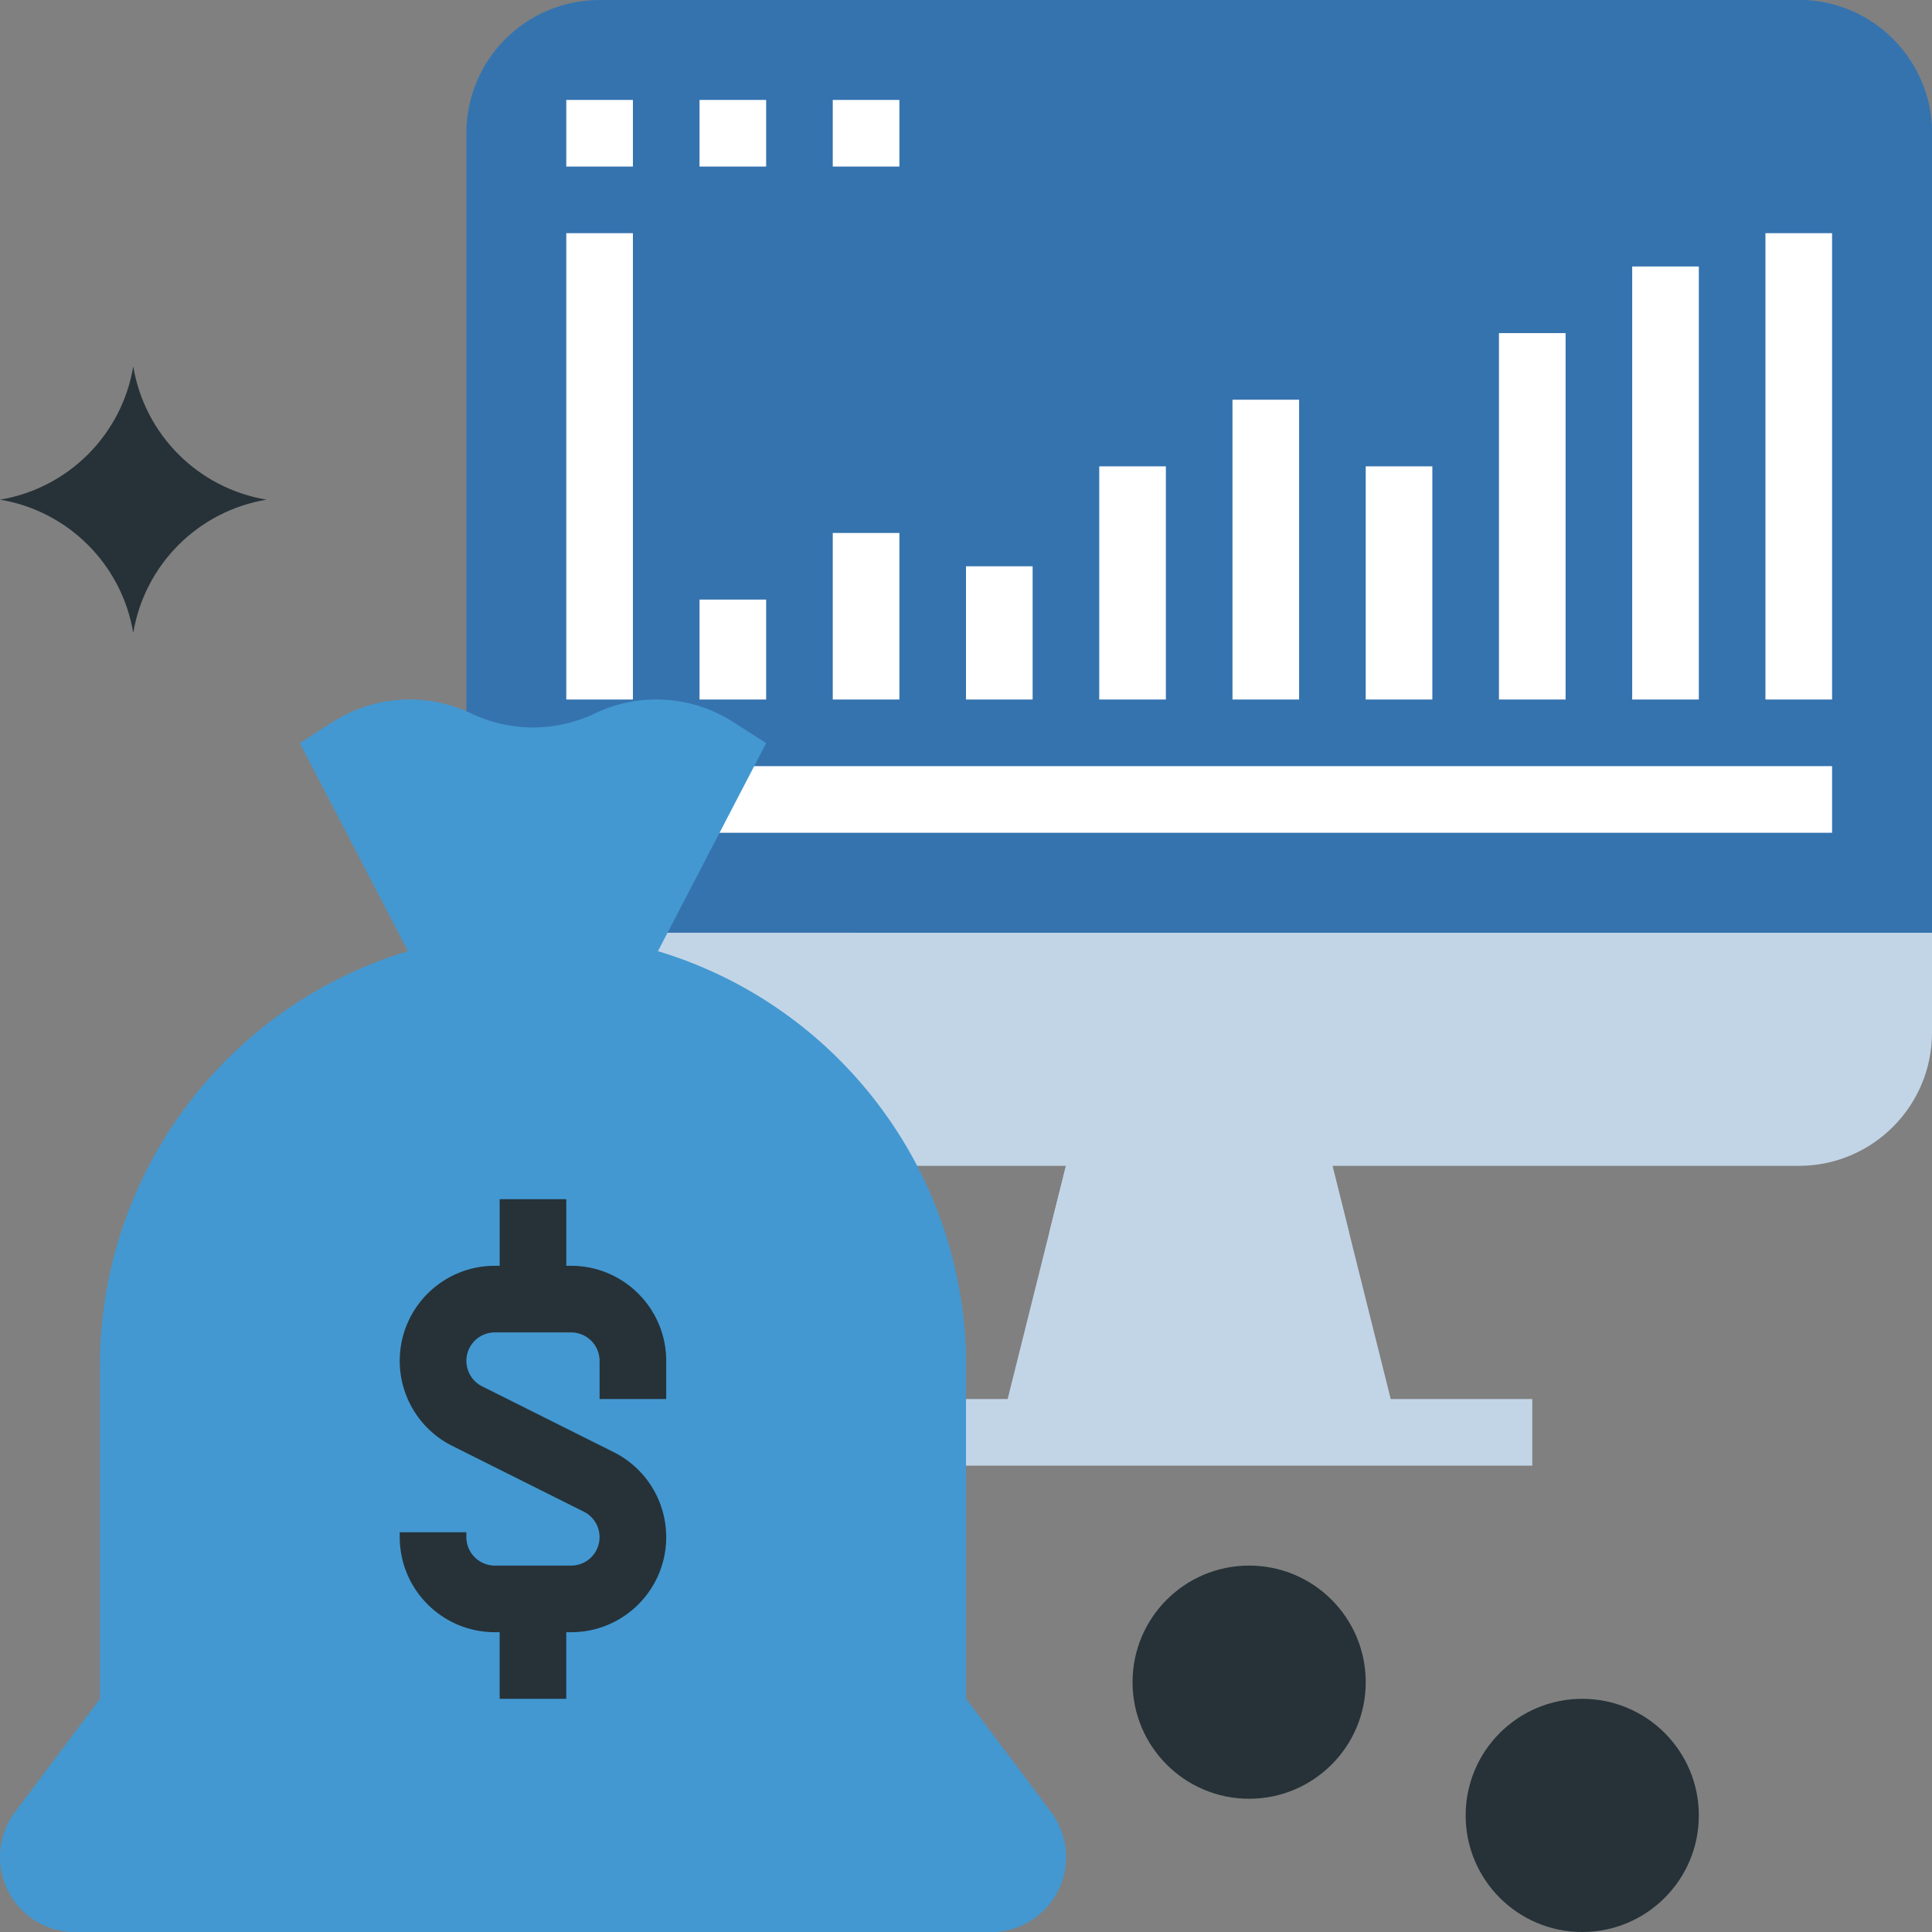
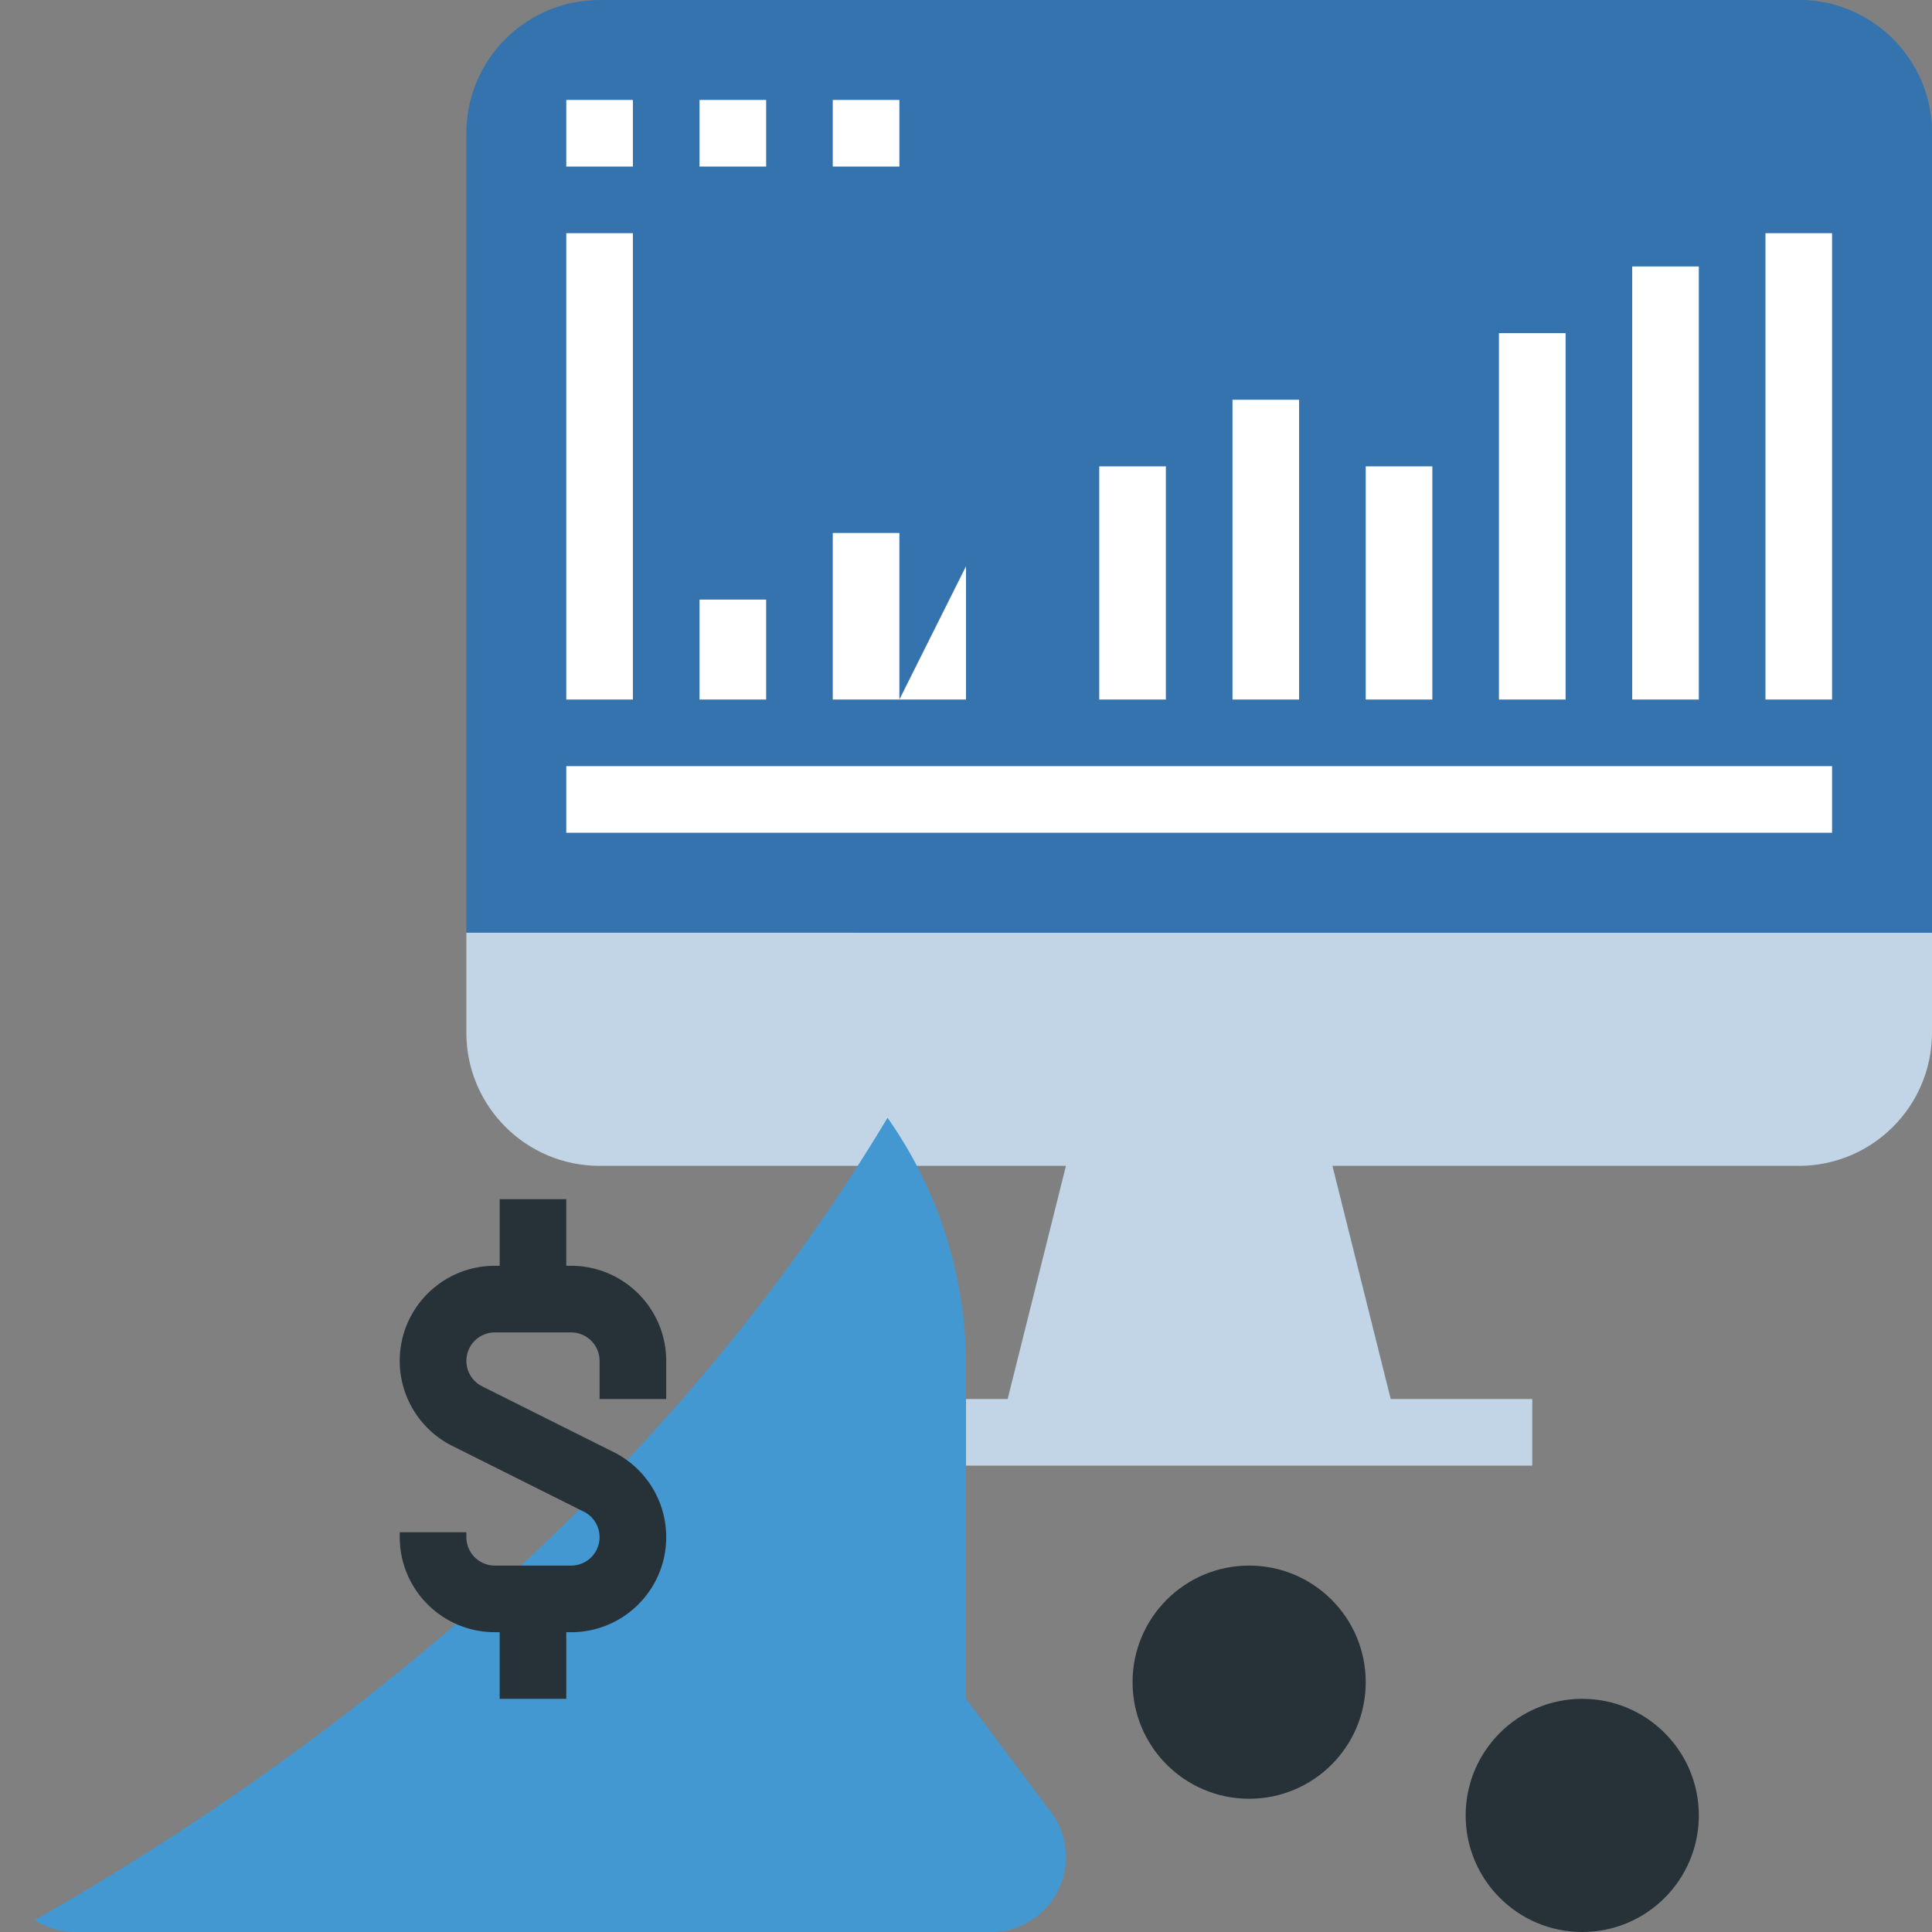
<svg xmlns="http://www.w3.org/2000/svg" version="1.1" width="512" height="512" x="0" y="0" viewBox="0 0 512.002 512.002" style="enable-background:new 0 0 512 512" xml:space="preserve" class="">
  <rect x="0" y="0" width="512.002" height="512.002" fill="#808080" stroke="none" />
  <g>
    <path d="m368.554 370.76-15.448-61.793h-70.621l-15.448 61.793H229.52v17.655h176.551V370.76zM123.589 273.656c0 19.5 15.81 35.31 35.31 35.31h317.793c19.5 0 35.31-15.81 35.31-35.31v-26.483H123.589v26.483z" style="" fill="#c2d5e7" data-original="#f0e4d6" class="" />
    <path d="M476.692.001H158.899c-19.5 0-35.31 15.81-35.31 35.31v211.862h388.414V35.312C512.002 15.811 496.192.001 476.692.001z" style="" fill="#3573af" data-original="#87ced9" class="" />
    <path d="M476.692.001h-2.94L226.58 247.174h285.422V35.312c0-19.501-15.81-35.311-35.31-35.311z" style="" fill="#3573af" data-original="#7dc6d1" class="" />
-     <path d="M150.071 26.484h17.655v17.655h-17.655zM185.382 26.484h17.655v17.655h-17.655zM220.692 26.484h17.655v17.655h-17.655zM150.071 61.794h17.655V185.38h-17.655zM150.071 203.036h335.448v17.655H150.071zM185.382 158.898h17.655v26.483h-17.655zM220.692 141.243h17.655v44.138h-17.655zM256.002 150.07h17.655v35.31h-17.655zM291.313 123.587h17.655v61.793h-17.655zM326.623 105.932h17.655v79.448h-17.655zM361.933 123.587h17.655v61.793h-17.655zM397.244 88.277h17.655v97.103h-17.655zM432.554 70.622h17.655v114.759h-17.655zM467.865 61.794h17.655V185.38h-17.655z" style="" fill="#ffffff" data-original="#61acc9" class="" />
-     <path d="m278.513 480.222-22.51-30.014v-88.276c-.009-50.617-33.174-95.25-81.638-109.859l28.672-55.128-8.828-5.667a37.793 37.793 0 0 0-36.617-2.189 37.88 37.88 0 0 1-32.662 0 37.814 37.814 0 0 0-36.652 2.189l-8.828 5.667 28.672 55.128c-48.463 14.61-81.629 59.242-81.638 109.859v88.276l-22.51 30.014c-6.585 8.775-4.802 21.222 3.972 27.807a19.872 19.872 0 0 0 11.917 3.972h242.759c10.973 0 19.862-8.889 19.862-19.862a19.871 19.871 0 0 0-3.971-11.917z" style="" fill="#4398d1" data-original="#4398d1" class="" />
+     <path d="M150.071 26.484h17.655v17.655h-17.655zM185.382 26.484h17.655v17.655h-17.655zM220.692 26.484h17.655v17.655h-17.655zM150.071 61.794h17.655V185.38h-17.655zM150.071 203.036h335.448v17.655H150.071zM185.382 158.898h17.655v26.483h-17.655zM220.692 141.243h17.655v44.138h-17.655zM256.002 150.07v35.31h-17.655zM291.313 123.587h17.655v61.793h-17.655zM326.623 105.932h17.655v79.448h-17.655zM361.933 123.587h17.655v61.793h-17.655zM397.244 88.277h17.655v97.103h-17.655zM432.554 70.622h17.655v114.759h-17.655zM467.865 61.794h17.655V185.38h-17.655z" style="" fill="#ffffff" data-original="#61acc9" class="" />
    <path d="M256.002 450.208v-88.276a113.945 113.945 0 0 0-20.798-65.713C171.796 402.071 76.555 470.6 9.183 508.841a19.78 19.78 0 0 0 10.681 3.16h242.759c10.973 0 19.862-8.889 19.862-19.862 0-4.299-1.395-8.483-3.972-11.917l-22.511-30.014z" style="" fill="#4398d1" data-original="#3e8fc9" class="" />
    <path d="M176.554 370.76v-10.116c-.018-13.912-11.282-25.176-25.194-25.194h-1.289v-17.655h-17.655v17.655h-1.289c-13.912 0-25.194 11.282-25.194 25.194a25.195 25.195 0 0 0 13.93 22.537l34.86 17.434a7.54 7.54 0 0 1 3.372 10.116 7.52 7.52 0 0 1-6.735 4.167h-20.233a7.558 7.558 0 0 1-7.539-7.539v-1.289h-17.655v1.289c.018 13.912 11.282 25.176 25.194 25.194h1.289v17.655h17.655v-17.655h1.289c13.912 0 25.194-11.273 25.194-25.194a25.195 25.195 0 0 0-13.93-22.537l-34.86-17.434a7.54 7.54 0 0 1 3.363-14.283h20.233a7.558 7.558 0 0 1 7.539 7.539v10.116h17.655z" style="" fill="#263238" data-original="#fdb62f" class="" />
    <circle cx="331.037" cy="445.794" r="30.897" style="" fill="#263238" data-original="#fdb62f" class="" />
    <circle cx="419.313" cy="481.105" r="30.897" style="" fill="#263238" data-original="#fdb62f" class="" />
-     <path d="M35.313 167.725c-3.019-18.105-17.205-32.291-35.31-35.31 18.105-3.019 32.291-17.205 35.31-35.31 3.019 18.105 17.205 32.291 35.31 35.31-18.105 3.019-32.291 17.205-35.31 35.31z" style="" fill="#263238" data-original="#fdb62f" class="" />
-     <path d="m357.52 326.622-4.414-17.655h-70.621l-4.414 17.655z" style="" fill="#c2d5e7" data-original="#e0d2c1" class="" />
  </g>
</svg>